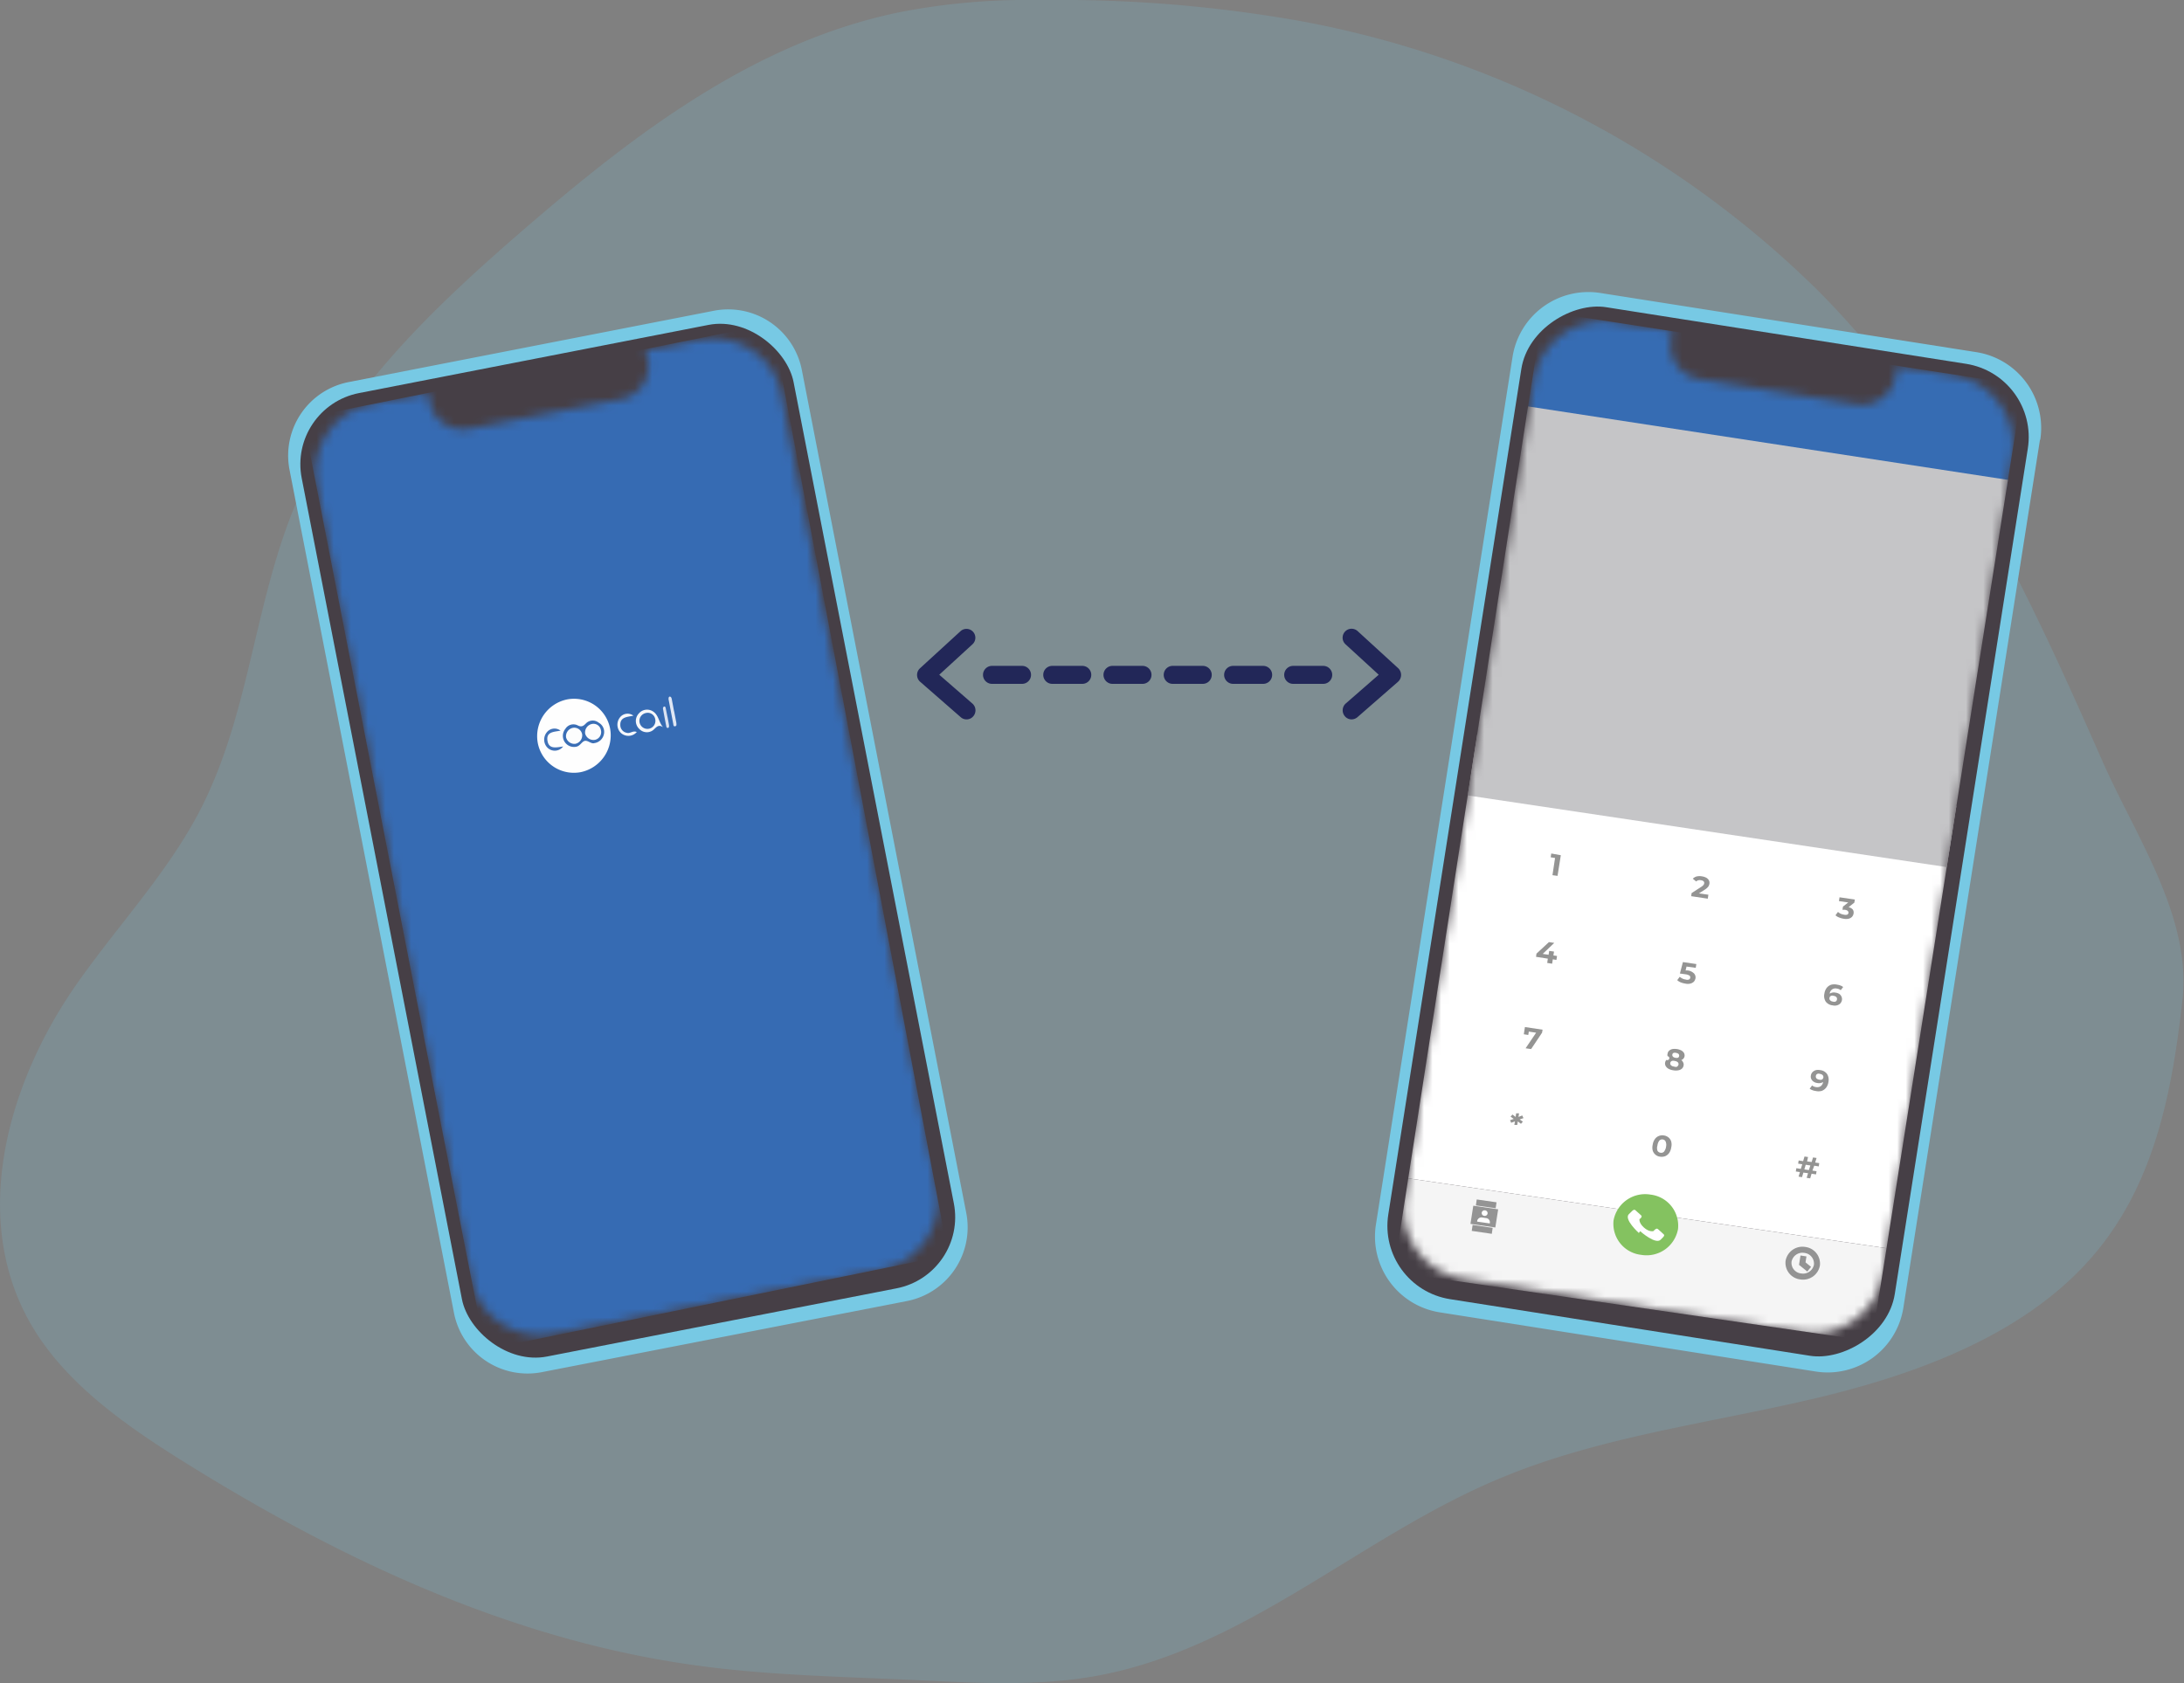
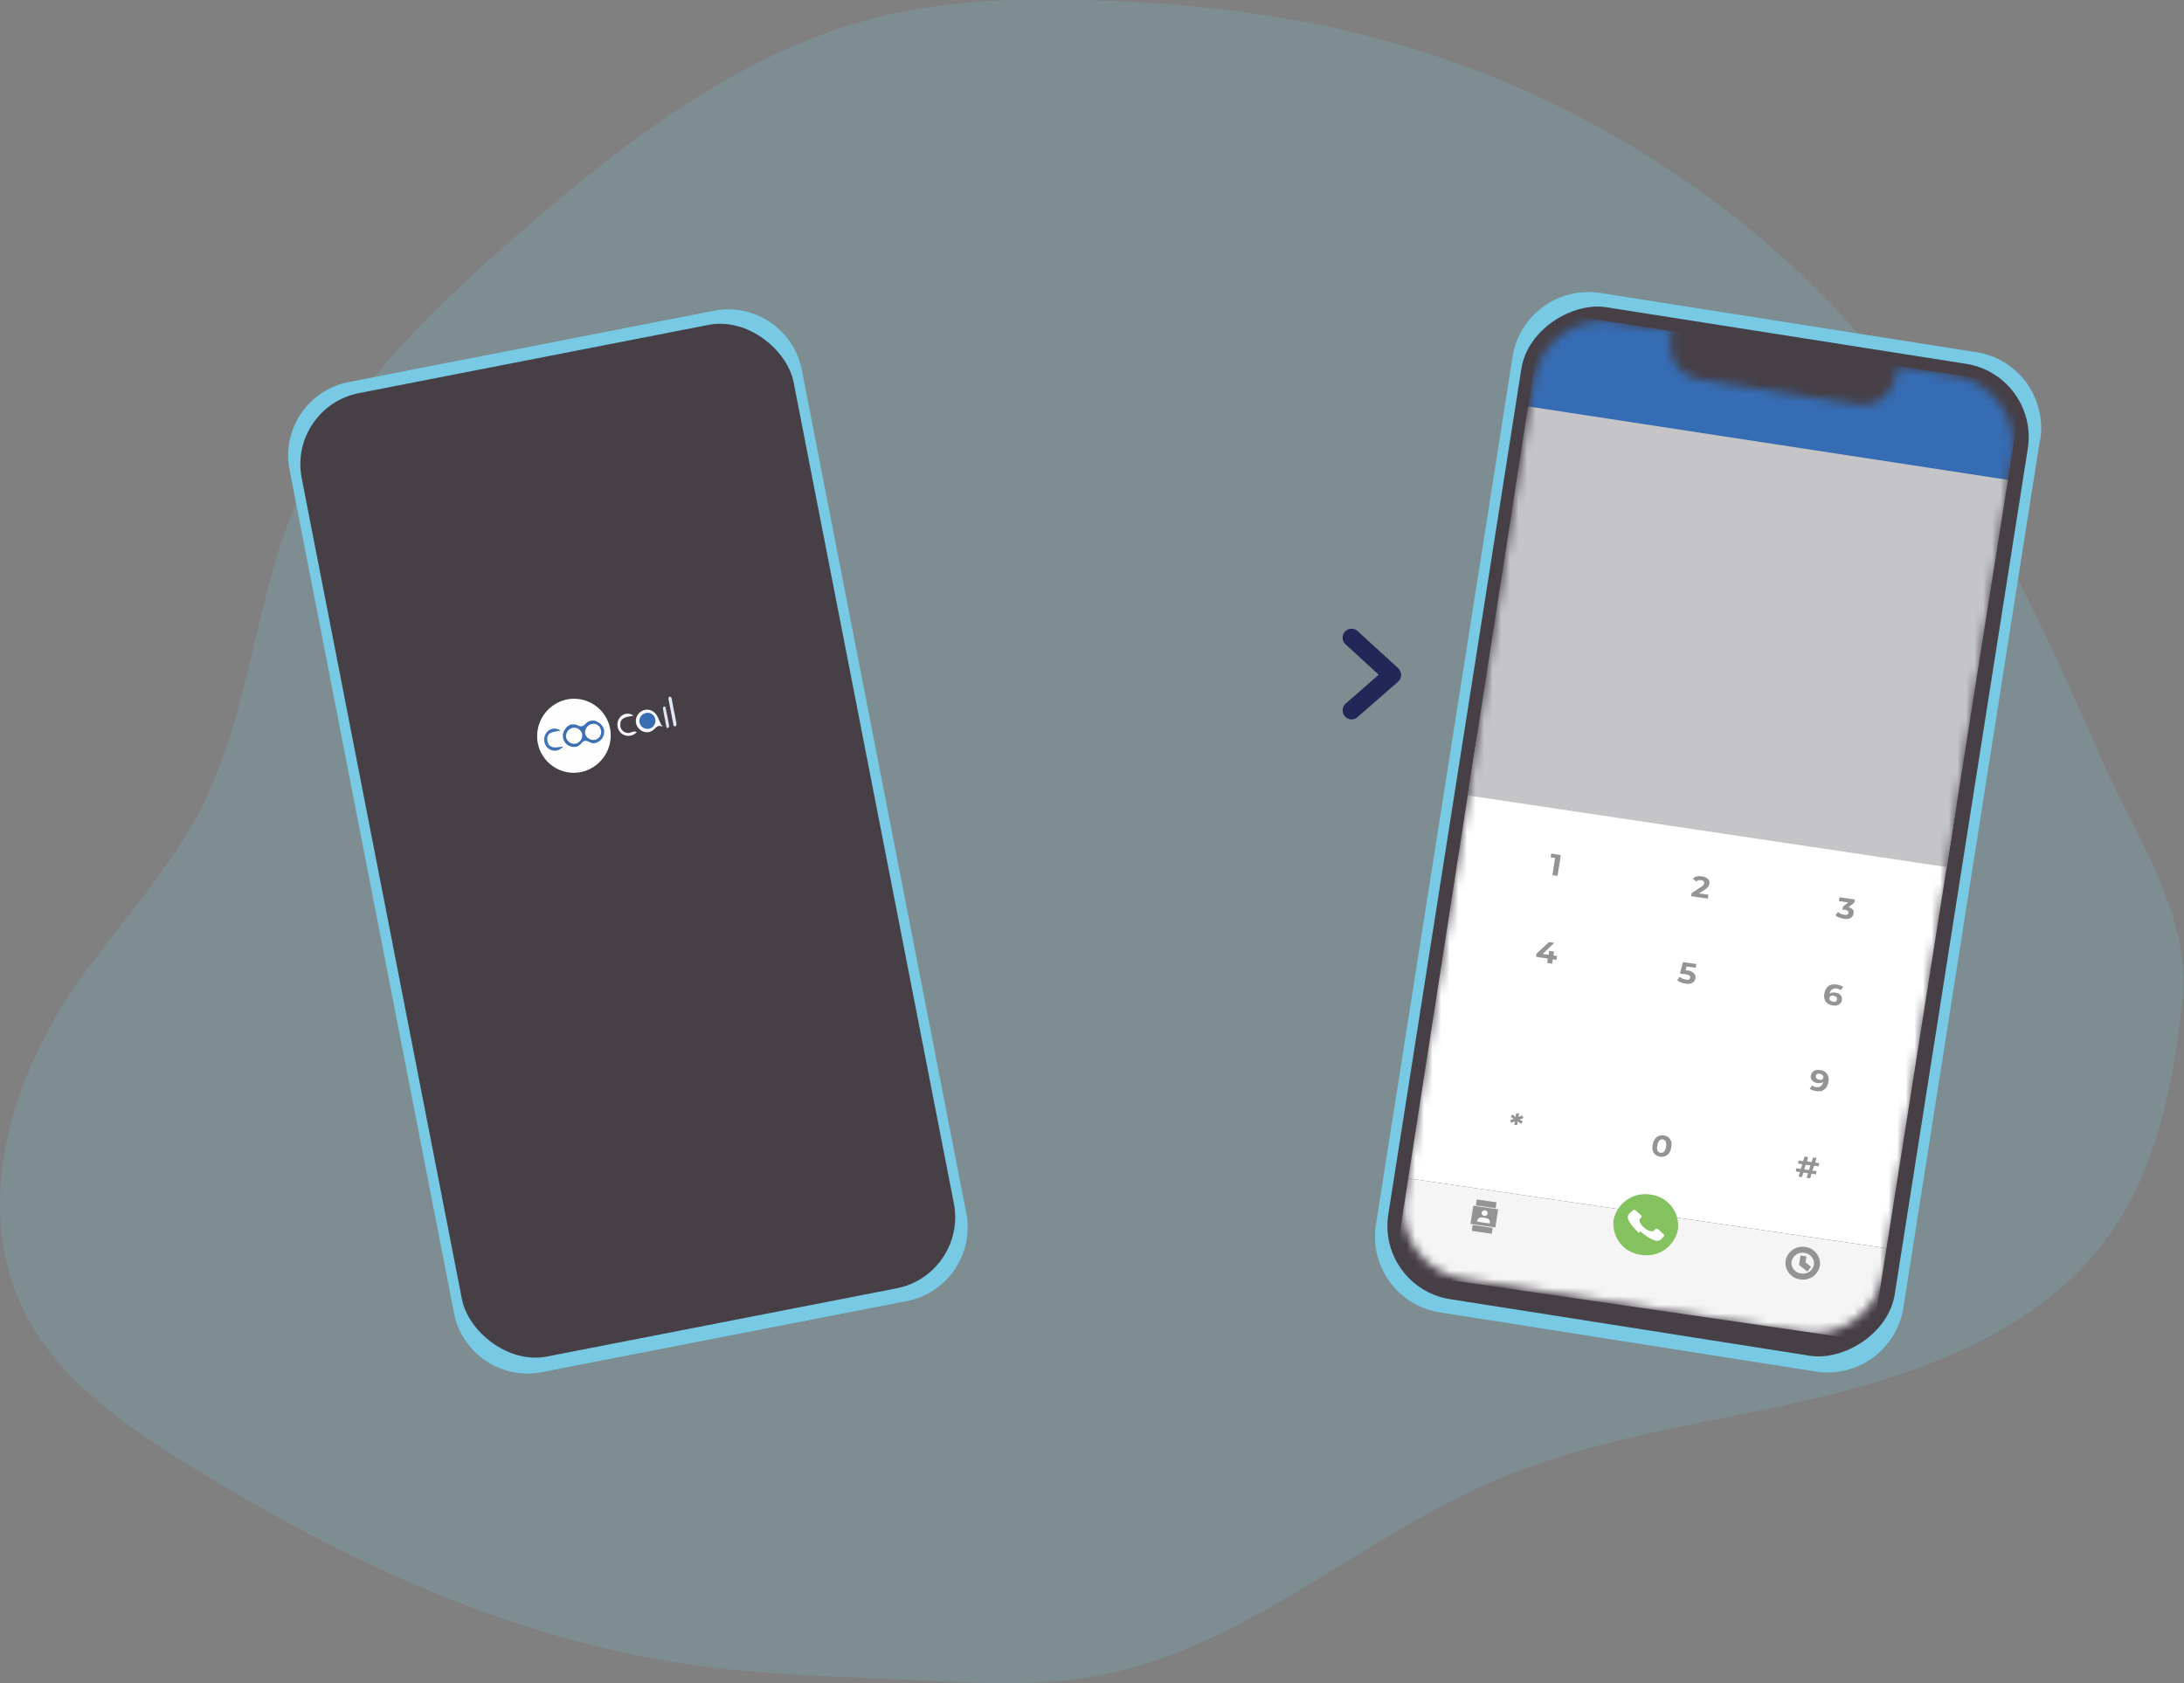
<svg xmlns="http://www.w3.org/2000/svg" viewBox="0 0 253.8 195.64">
  <rect x="0" y="0" width="253.8" height="195.64" fill="#808080" stroke="none" />
  <defs>
    <style>.cls-1{fill:#fff;}.cls-2,.cls-3{fill:#77c9e4;}.cls-2{opacity:0.18;isolation:isolate;}.cls-4{fill:#463f46;}.cls-5{mask:url(#mask);}.cls-6{fill:#366bb3;}.cls-7{fill:#fefefe;}.cls-8{fill:#f6f8fb;}.cls-9{fill:#f6f8fc;}.cls-10{fill:#e0e7f4;}.cls-11{fill:#dbe3f2;}.cls-12{fill:#3b6fb6;}.cls-13{fill:#4072b8;}.cls-14{fill:#386db4;}.cls-15{fill:#fcfdfd;}.cls-16{fill:#fcfcfd;}.cls-17{mask:url(#mask-2);}.cls-18{fill:#366cb3;}.cls-19,.cls-23{fill:none;stroke-miterlimit:10;stroke-width:0.7px;}.cls-19{stroke:#fff;}.cls-20{fill:#f5f5f5;}.cls-21{fill:#84c260;}.cls-22{fill:#949494;}.cls-23{stroke:#949494;}.cls-24{fill:#c5c5c7;}.cls-25{fill:#949493;}.cls-26{fill:#222758;}</style>
    <mask id="mask" x="35.28" y="37.63" width="74.89" height="119.18" maskUnits="userSpaceOnUse">
      <path class="cls-1" d="M90.81,45.79l18,92.41a8.06,8.06,0,0,1-6.46,9.38l-38,7.43a8.06,8.06,0,0,1-4.19-.27,7.94,7.94,0,0,1-5.34-6l-18-92.43a8.06,8.06,0,0,1,6.47-9.38l6.42-1.27.25,1.18a3.93,3.93,0,0,0,4.58,3l17.67-3.45a3.92,3.92,0,0,0,3.1-4.53L75,40.73l6.28-1.21a8.17,8.17,0,0,1,5.94,1.1A7.87,7.87,0,0,1,90.81,45.79Z" />
    </mask>
    <mask id="mask-2" x="161.97" y="36.18" width="73.12" height="119.75" maskUnits="userSpaceOnUse">
      <path class="cls-1" d="M233.82,52.94l-15,95.14a8.24,8.24,0,0,1-9.48,6.76l-39.18-6.17a8.38,8.38,0,0,1-3.93-1.71,8.12,8.12,0,0,1-3-7.63l15-95.14a8.23,8.23,0,0,1,9.49-6.75l6.64,1-.19,1.19a4,4,0,0,0,1.92,3.94,4.18,4.18,0,0,0,1.46.52L215.72,47a4,4,0,0,0,4.57-3.27l.17-1.13,6.43,1a8.41,8.41,0,0,1,5.32,3.13A8,8,0,0,1,233.82,52.94Z" />
    </mask>
  </defs>
  <g id="图层_2" data-name="图层 2">
    <g id="图层_1-2" data-name="图层 1">
      <path class="cls-2" d="M118.19,0a77.09,77.09,0,0,0-13.65,1.42c-16.84,3.46-30.76,14.12-43.38,25-10.55,9.1-20.93,18.94-26.42,31.28C29.49,69.56,29.15,83,23.08,94.5,19.23,101.8,13.31,108,8.6,114.83c-7.95,11.61-12,27-5,39.11,4,6.9,11.06,11.81,18.09,16.18,18,11.2,37.85,20.56,59.31,23.48,8.19,1.12,16.49,1.29,24.77,1.66,7.14.33,14.36.82,21.38-.41,17.56-3.09,30.86-16.22,47.14-23,11.57-4.86,24.42-6.41,36.71-9.32s24.87-7.66,32.6-17c6.91-8.34,8.84-18.93,10-29.11,1.16-9.8-5.33-19-9.3-28-8.59-19.47-17.55-39.18-33.22-54.83A115.34,115.34,0,0,0,151.08,2.44,159.94,159.94,0,0,0,124.94,0C122.7,0,120.44,0,118.19,0Z" />
      <path class="cls-3" d="M93.18,43l19.11,98a8.73,8.73,0,0,1-6.89,10.23L63,159.49a8.71,8.71,0,0,1-10.24-6.86h0l-19.11-98a8.7,8.7,0,0,1,6.88-10.22h0l42.39-8.28A8.72,8.72,0,0,1,93.18,43h0Z" />
      <rect class="cls-4" x="43.83" y="40.67" width="58.24" height="114.1" rx="8.43" transform="translate(-17.36 15.78) rotate(-11.04)" />
      <g class="cls-5">
-         <path class="cls-6" d="M35.31,48.58,89.62,37.63c.16.18.14.42.19.64Q100,92.1,110.07,145.17c.16.81.23.7-.65.88L57.14,156.72c-.75.15-.75.15-.89-.55q-6-30.52-12-61.31-2.6-13.32-5.21-26.69-1.84-9.45-3.69-18.93A1.14,1.14,0,0,1,35.31,48.58Z" />
        <path class="cls-7" d="M67.5,89.75a4.27,4.27,0,0,1-5-3.36A4.36,4.36,0,0,1,65.9,81.3a4.27,4.27,0,0,1,5,3.39A4.37,4.37,0,0,1,67.5,89.75Z" />
        <path class="cls-8" d="M77.05,84.52c-.45-.28-.66-.12-1,.21a1.2,1.2,0,0,1-1.76,0,1.27,1.27,0,0,1-.06-1.79,1.26,1.26,0,0,1,1.77-.16C76.56,83.23,76.58,84,77.05,84.52Z" />
        <path class="cls-9" d="M74,85.09a1.29,1.29,0,0,1-1.83.12A1.34,1.34,0,0,1,72,83.45a1.12,1.12,0,0,1,1.61-.26c-.74.16-1.6.14-1.52,1.18a.91.91,0,0,0,.75.81C73.24,85.3,73.55,84.88,74,85.09Z" />
        <path class="cls-10" d="M78.34,82.67c.08.45.18.91.26,1.37,0,.15.07.34-.14.38s-.2-.13-.22-.26c-.19-1-.37-1.92-.55-2.88,0-.13,0-.29.13-.31s.21.12.24.26l.27,1.44Z" />
        <path class="cls-11" d="M77.57,83.33c.06.33.13.65.18,1,0,.1,0,.23-.09.27s-.21,0-.23-.16c-.14-.69-.27-1.39-.39-2.08a.29.29,0,0,1,.1-.22c.14-.06.2.06.22.17.07.35.14.69.2,1Z" />
        <path class="cls-12" d="M69.06,86.38c-.34.12-.76-.35-1.11-.26s-.53.6-1,.68a1.29,1.29,0,0,1-1.25-2.08,1.1,1.1,0,0,1,1.4-.42c.46.24.67.12,1-.22A1.1,1.1,0,0,1,69.57,84a1.22,1.22,0,0,1,.62,1.29A1.32,1.32,0,0,1,69.06,86.38Z" />
        <path class="cls-13" d="M65.44,86.77a1.21,1.21,0,0,1-1.83.13,1.34,1.34,0,0,1-.09-1.75,1.14,1.14,0,0,1,1.62-.22c-.74.15-1.68.11-1.52,1.16S64.69,86.87,65.44,86.77Z" />
        <path class="cls-14" d="M76.14,83.58a.93.93,0,1,1-1.08-.7A.88.88,0,0,1,76.14,83.58Z" />
        <path class="cls-15" d="M67.65,85.35a1,1,0,0,1-.8,1.11,1,1,0,0,1-1.07-.76,1,1,0,0,1,.81-1.1A.93.93,0,0,1,67.65,85.35Z" />
        <path class="cls-16" d="M69.13,86A1,1,0,0,1,68,85.27a1,1,0,0,1,.72-1.1.87.87,0,0,1,1.1.66A.92.92,0,0,1,69.13,86Z" />
      </g>
      <path class="cls-3" d="M237.06,51.14,221.19,152a8.91,8.91,0,0,1-10.2,7.42l-43.65-6.87a8.92,8.92,0,0,1-7.45-10.18h0L175.77,41.49A8.92,8.92,0,0,1,186,34.06h0l43.65,6.87a8.92,8.92,0,0,1,7.45,10.16Z" />
      <rect class="cls-4" x="140.13" y="66.86" width="116.72" height="59.58" rx="8.62" transform="translate(72.17 277.71) rotate(-81.06)" />
      <g class="cls-17">
        <polygon class="cls-18" points="233.16 56.92 177.4 48.39 179.29 36.18 235.08 44.77 233.16 56.92" />
        <polyline class="cls-19" points="198.51 86.11 199.83 87.83 201.75 86.6" />
        <polygon class="cls-1" points="219.23 145.09 163.65 136.97 171.67 85.32 227.35 93.68 219.23 145.09" />
        <polygon class="cls-20" points="219.23 145.09 163.65 136.97 161.97 147.85 217.52 155.92 219.23 145.09" />
        <path class="cls-21" d="M195,142.86a3.71,3.71,0,0,1-4.29,3,3.63,3.63,0,0,1-3.2-4,3.73,3.73,0,0,1,4.3-3A3.63,3.63,0,0,1,195,142.86Z" />
        <polygon class="cls-22" points="173.77 142.68 170.88 142.26 171.21 140.15 174.1 140.57 173.77 142.68" />
        <line class="cls-23" x1="171.56" y1="139.77" x2="173.86" y2="140.1" />
        <line class="cls-23" x1="171.08" y1="142.73" x2="173.41" y2="143.07" />
        <path class="cls-1" d="M172.87,141.06a.33.33,0,0,1-.39.27.33.33,0,0,1-.29-.37.33.33,0,0,1,.39-.27A.33.33,0,0,1,172.87,141.06Z" />
        <path class="cls-1" d="M172.7,141.59l-.47-.07a.5.5,0,0,0-.57.4V142l1.47.21v-.06A.48.48,0,0,0,172.7,141.59Z" />
        <path class="cls-23" d="M211.14,147.07a1.64,1.64,0,0,1-1.89,1.3,1.59,1.59,0,0,1-1.4-1.78,1.64,1.64,0,0,1,1.89-1.3A1.6,1.6,0,0,1,211.14,147.07Z" />
        <polyline class="cls-23" points="209.58 145.99 209.44 146.88 210.24 147.53" />
        <path class="cls-1" d="M190.6,143.11h0c.09.08,1.78,1.56,2.37,1l0,0,0,0,0,0,.23-.23c.14-.14.28-.29.12-.42l-.37-.34-.27-.24c-.16-.15-.32,0-.47.15l0,0v0l-.07.07h0s-.48.15-1.11-.42-.5-1-.5-1h0l0,0,0,0,0,0,.05,0,0,0c.15-.14.28-.28.12-.42l-.12-.11-.27-.24-.25-.23c-.16-.14-.32,0-.47.16l-.3.29c-.61.6,1.16,2.19,1.16,2.19Z" />
        <polygon class="cls-24" points="226.23 100.79 170.56 92.46 177.57 47.24 233.34 55.78 226.23 100.79" />
        <path class="cls-25" d="M181.38,99.41l-.38,2.4-.59-.08.3-2-.51-.08.07-.44Z" />
        <path class="cls-25" d="M198.53,104l-.07.46-1.93-.29.05-.36,1.13-.73a1.17,1.17,0,0,0,.25-.21.46.46,0,0,0,.08-.19.26.26,0,0,0-.07-.24.52.52,0,0,0-.29-.12.64.64,0,0,0-.31,0,.55.55,0,0,0-.26.14l-.39-.32a1,1,0,0,1,.47-.27,1.57,1.57,0,0,1,.62,0,1.5,1.5,0,0,1,.48.16.78.78,0,0,1,.3.3.65.65,0,0,1,.06.39.82.82,0,0,1-.15.36,1.62,1.62,0,0,1-.4.34l-.67.43Z" />
        <path class="cls-25" d="M215.3,105.71a.62.62,0,0,1,.1.48.74.74,0,0,1-.17.37.83.83,0,0,1-.4.23,1.47,1.47,0,0,1-.6,0,2.23,2.23,0,0,1-.52-.15,1.24,1.24,0,0,1-.41-.25l.29-.39a1.41,1.41,0,0,0,.31.21,1.6,1.6,0,0,0,.39.11.7.7,0,0,0,.36,0,.25.25,0,0,0,.16-.21c0-.19-.11-.31-.43-.36l-.27,0,.06-.37.61-.48-1.08-.16.07-.44,1.78.26-.06.36-.67.53A.9.9,0,0,1,215.3,105.71Z" />
        <path class="cls-25" d="M180.87,111.58l-.42-.07-.08.51-.57-.09.07-.5-1.37-.21.05-.37,1.45-1.34.62.09-1.34,1.28.68.1.07-.45.56.08-.07.45.42.06Z" />
        <path class="cls-25" d="M196.85,113.14a.67.67,0,0,1,.18.58.89.89,0,0,1-.18.38.9.9,0,0,1-.41.23,1.32,1.32,0,0,1-.6,0,2.35,2.35,0,0,1-.52-.14,1.26,1.26,0,0,1-.41-.26l.29-.39a1.48,1.48,0,0,0,.32.21,1.19,1.19,0,0,0,.38.11.52.52,0,0,0,.36,0,.25.25,0,0,0,.16-.21.25.25,0,0,0-.09-.25,1.15,1.15,0,0,0-.45-.15l-.66-.09.35-1.33,1.56.23-.07.44-1.07-.15-.11.45.21,0A1.25,1.25,0,0,1,196.85,113.14Z" />
        <path class="cls-25" d="M213.72,115.52a.74.74,0,0,1,.27.31.7.7,0,0,1,.06.41.79.79,0,0,1-.19.4.83.83,0,0,1-.4.22,1,1,0,0,1-.5,0,1.13,1.13,0,0,1-.79-.43,1.22,1.22,0,0,1-.16-.93,1.4,1.4,0,0,1,.27-.67,1.09,1.09,0,0,1,.53-.37,1.47,1.47,0,0,1,.7,0,1.51,1.51,0,0,1,.38.1,1.07,1.07,0,0,1,.3.17l-.28.37a.88.88,0,0,0-.46-.19.66.66,0,0,0-.82.59.88.88,0,0,1,.66-.12A1.16,1.16,0,0,1,213.72,115.52Zm-.41.9a.3.3,0,0,0,.16-.24.31.31,0,0,0-.07-.28.47.47,0,0,0-.3-.14.45.45,0,0,0-.33,0,.31.31,0,0,0-.17.24.3.3,0,0,0,.08.27.48.48,0,0,0,.31.15A.47.47,0,0,0,213.31,116.42Z" />
-         <path class="cls-25" d="M179.26,119.69l-.06.35-1.27,1.9-.64-.09,1.22-1.81-.85-.13-.06.39-.52-.08.13-.84Z" />
-         <path class="cls-25" d="M195.6,123.5a.56.56,0,0,1,.05.34.63.63,0,0,1-.19.37.83.83,0,0,1-.42.2,1.6,1.6,0,0,1-.58,0,1.62,1.62,0,0,1-.55-.17.88.88,0,0,1-.34-.32.61.61,0,0,1-.07-.4.6.6,0,0,1,.15-.32.23.23,0,1,0,.14-.43.5.5,0,0,1,0-.3.54.54,0,0,1,.18-.34.85.85,0,0,1,.38-.19,1.79,1.79,0,0,1,.52,0,1.7,1.7,0,0,1,.51.16.87.87,0,0,1,.31.29.62.62,0,0,1,.07.38.56.56,0,0,1-.13.28.58.58,0,0,1-.25.17A.66.66,0,0,1,195.6,123.5Zm-.71.47a.33.33,0,0,0,.17-.23.32.32,0,0,0-.09-.27.63.63,0,0,0-.34-.14.52.52,0,0,0-.36,0,.29.29,0,0,0-.17.23.29.29,0,0,0,.09.27.56.56,0,0,0,.33.14A.63.63,0,0,0,194.89,124Zm-.41-1.58a.25.25,0,0,0-.14.2.26.26,0,0,0,.07.23.46.46,0,0,0,.28.13.56.56,0,0,0,.3,0,.25.25,0,0,0,.14-.2.27.27,0,0,0-.07-.24.52.52,0,0,0-.28-.12A.48.48,0,0,0,194.48,122.39Z" />
        <path class="cls-25" d="M212.32,124.84a1.24,1.24,0,0,1,.16.92,1.4,1.4,0,0,1-.27.67,1.18,1.18,0,0,1-.53.38,1.48,1.48,0,0,1-.7,0,1.41,1.41,0,0,1-.38-.1,1.06,1.06,0,0,1-.3-.16l.28-.38a.85.85,0,0,0,.46.19.75.75,0,0,0,.54-.1.73.73,0,0,0,.28-.49.88.88,0,0,1-.66.12,1,1,0,0,1-.43-.15.75.75,0,0,1-.28-.31.64.64,0,0,1-.05-.41.71.71,0,0,1,.19-.4.9.9,0,0,1,.39-.23,1.24,1.24,0,0,1,.51,0A1.11,1.11,0,0,1,212.32,124.84Zm-.6.65a.34.34,0,0,0,.17-.24.35.35,0,0,0-.08-.28.53.53,0,0,0-.31-.14.42.42,0,0,0-.32,0,.3.3,0,0,0-.16.24.34.34,0,0,0,.07.28.53.53,0,0,0,.3.14A.51.51,0,0,0,211.72,125.49Z" />
        <path class="cls-25" d="M176.6,130.12l.37.26-.22.25-.37-.28-.06.41-.34,0,.07-.41-.44.16-.13-.3.43-.15-.37-.26.22-.25.37.28.06-.42.34,0-.07.42.44-.17.14.31Z" />
        <path class="cls-25" d="M192.38,134.22a1,1,0,0,1-.32-.48,1.39,1.39,0,0,1,0-.68,1.45,1.45,0,0,1,.25-.65,1,1,0,0,1,.45-.36,1.06,1.06,0,0,1,.59-.07,1.1,1.1,0,0,1,.54.23,1,1,0,0,1,.32.48,1.42,1.42,0,0,1,0,.69,1.48,1.48,0,0,1-.24.64,1.08,1.08,0,0,1-.46.37,1.16,1.16,0,0,1-.59.06A1,1,0,0,1,192.38,134.22Zm1-.37a1.09,1.09,0,0,0,.23-.56,1,1,0,0,0-.05-.6.41.41,0,0,0-.33-.24.45.45,0,0,0-.4.13,1.13,1.13,0,0,0-.22.57,1,1,0,0,0,0,.6.46.46,0,0,0,.34.24A.45.45,0,0,0,193.39,133.85Z" />
        <path class="cls-25" d="M210.62,136.07l.48.07-.06.37-.52-.08-.16.54-.41-.06.16-.54-.54-.07-.16.53-.4-.06.16-.53-.48-.07.06-.38.52.08.17-.54-.48-.07.06-.37.52.08.16-.54.41.06L210,135l.53.07.16-.53.41.06-.16.53.47.07-.05.38-.53-.08Zm-.41-.06.17-.54-.54-.08-.16.54Z" />
      </g>
-       <path class="cls-26" d="M153.77,79.49h-3.49a1,1,0,1,1,0-2.09h3.49a1,1,0,0,1,0,2.09Zm-7,0H143.3a1,1,0,1,1,0-2.09h3.49a1,1,0,1,1,0,2.09Zm-7,0h-3.49a1,1,0,0,1,0-2.09h3.49a1,1,0,1,1,0,2.09Zm-7,0h-3.49a1,1,0,0,1,0-2.09h3.49a1,1,0,1,1,0,2.09Zm-7,0h-3.49a1,1,0,1,1,0-2.09h3.49a1,1,0,0,1,0,2.09Zm-7,0h-3.49a1,1,0,1,1,0-2.09h3.49a1,1,0,0,1,0,2.09Z" />
-       <path class="cls-26" d="M112.33,83.62a1,1,0,0,1-.69-.26l-4.72-4.12a1.06,1.06,0,0,1-.09-1.48h0l.08-.08,4.72-4.32A1,1,0,0,1,113,74.9l-3.85,3.53L113,81.78a1.05,1.05,0,0,1,.11,1.47h0A1,1,0,0,1,112.33,83.62Z" />
      <path class="cls-26" d="M157.07,83.62a1,1,0,0,1-.78-.36,1.06,1.06,0,0,1,.09-1.48l3.84-3.35-3.85-3.53a1,1,0,0,1,1.39-1.55l4.72,4.32a1.08,1.08,0,0,1,.34.79,1.07,1.07,0,0,1-.35.78l-4.72,4.12A1.07,1.07,0,0,1,157.07,83.62Z" />
    </g>
  </g>
</svg>